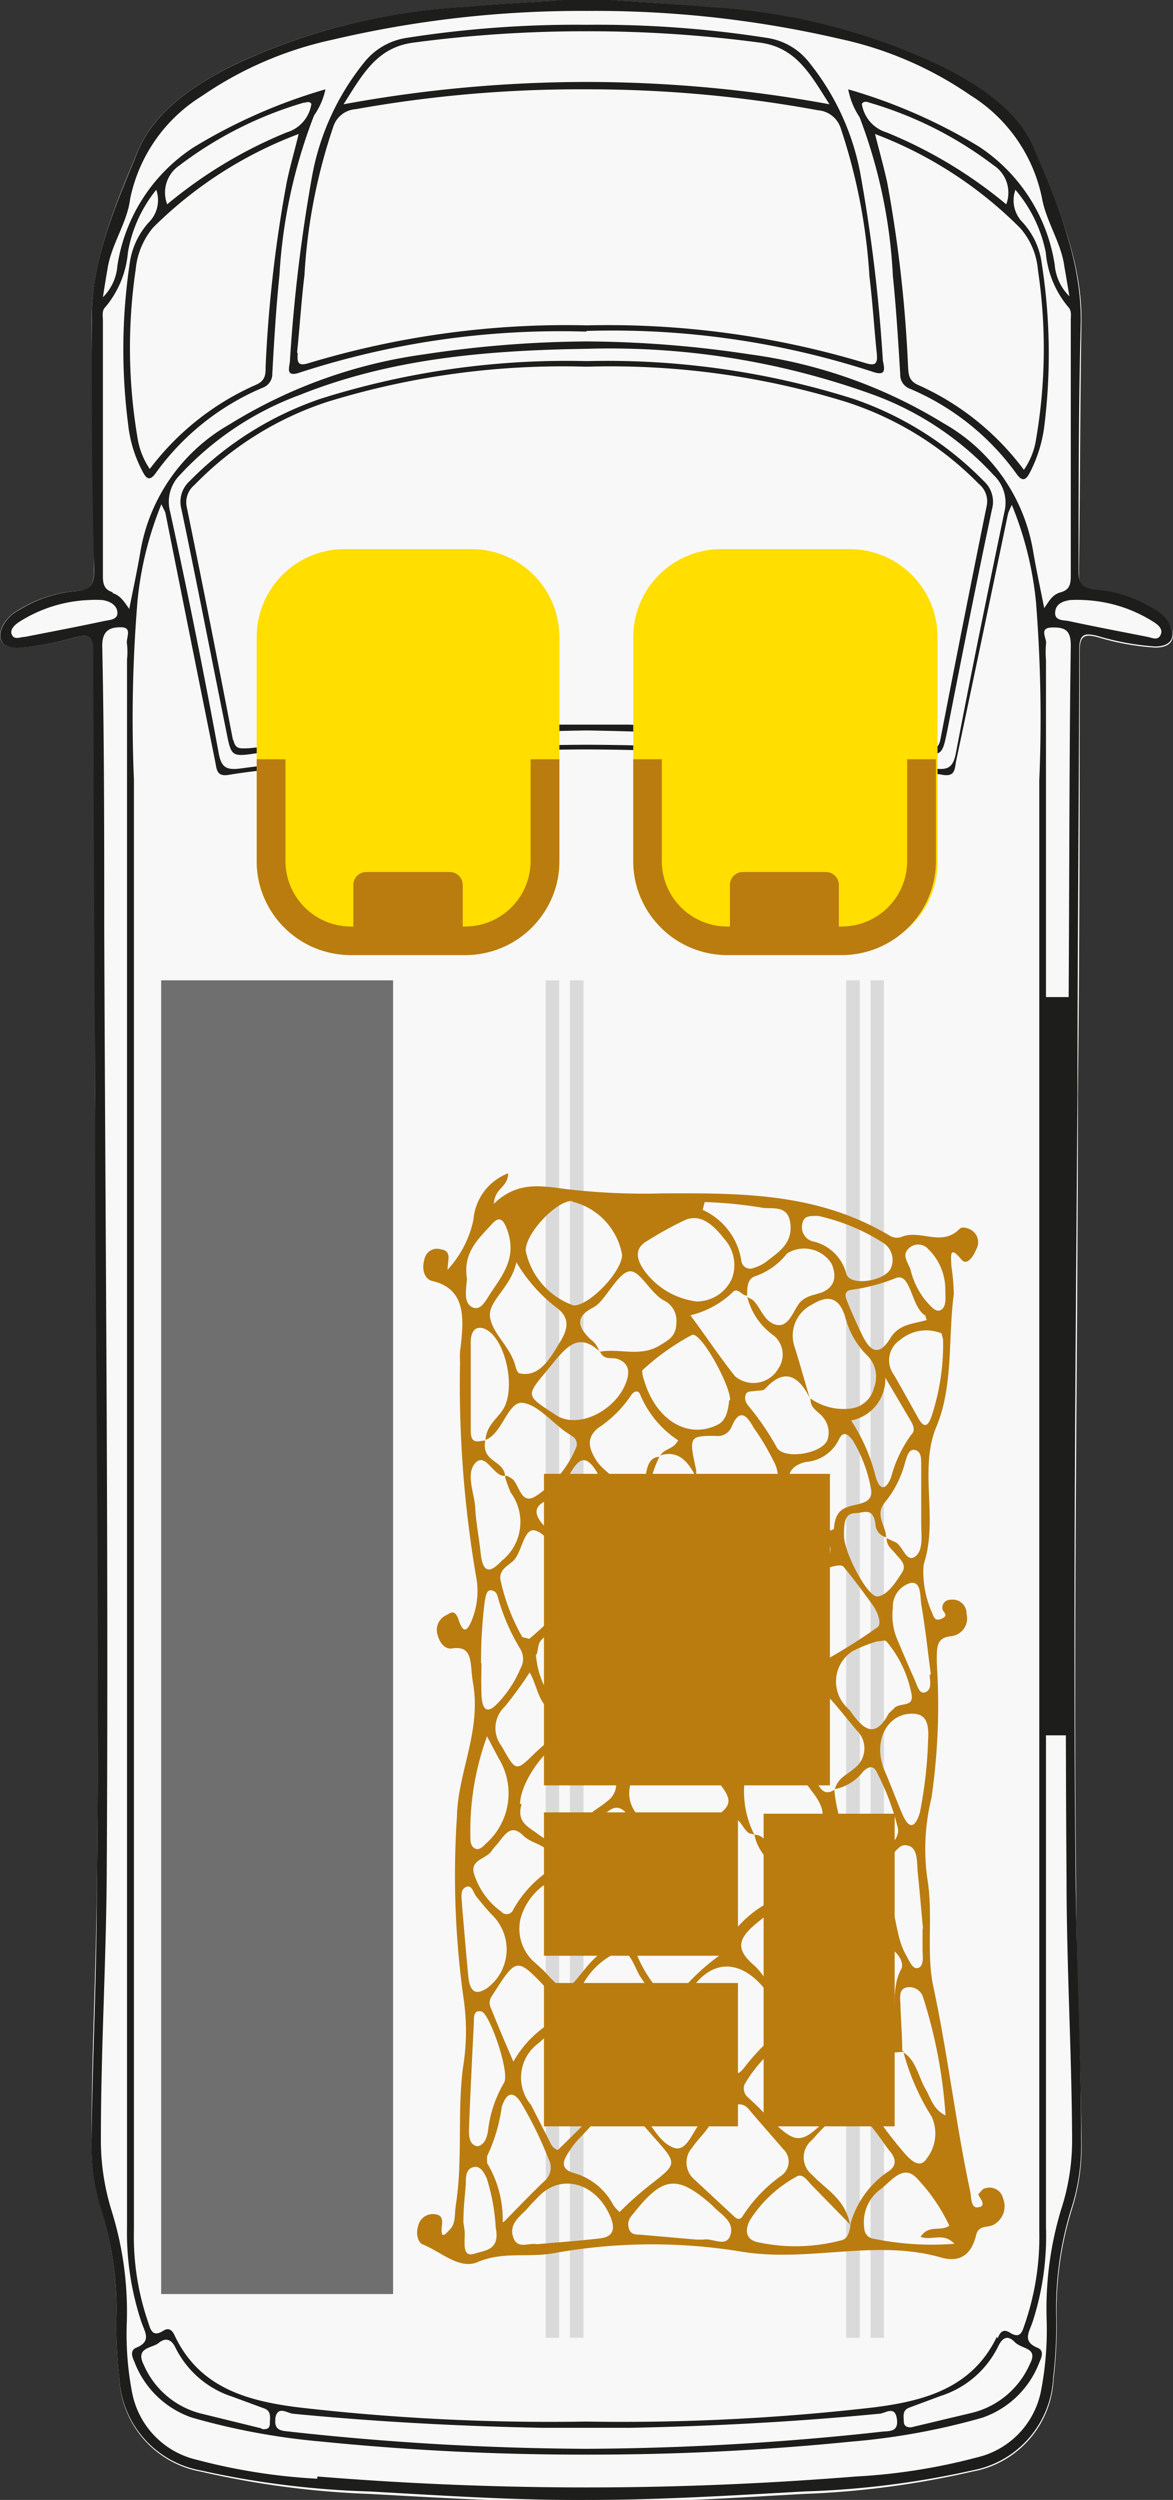
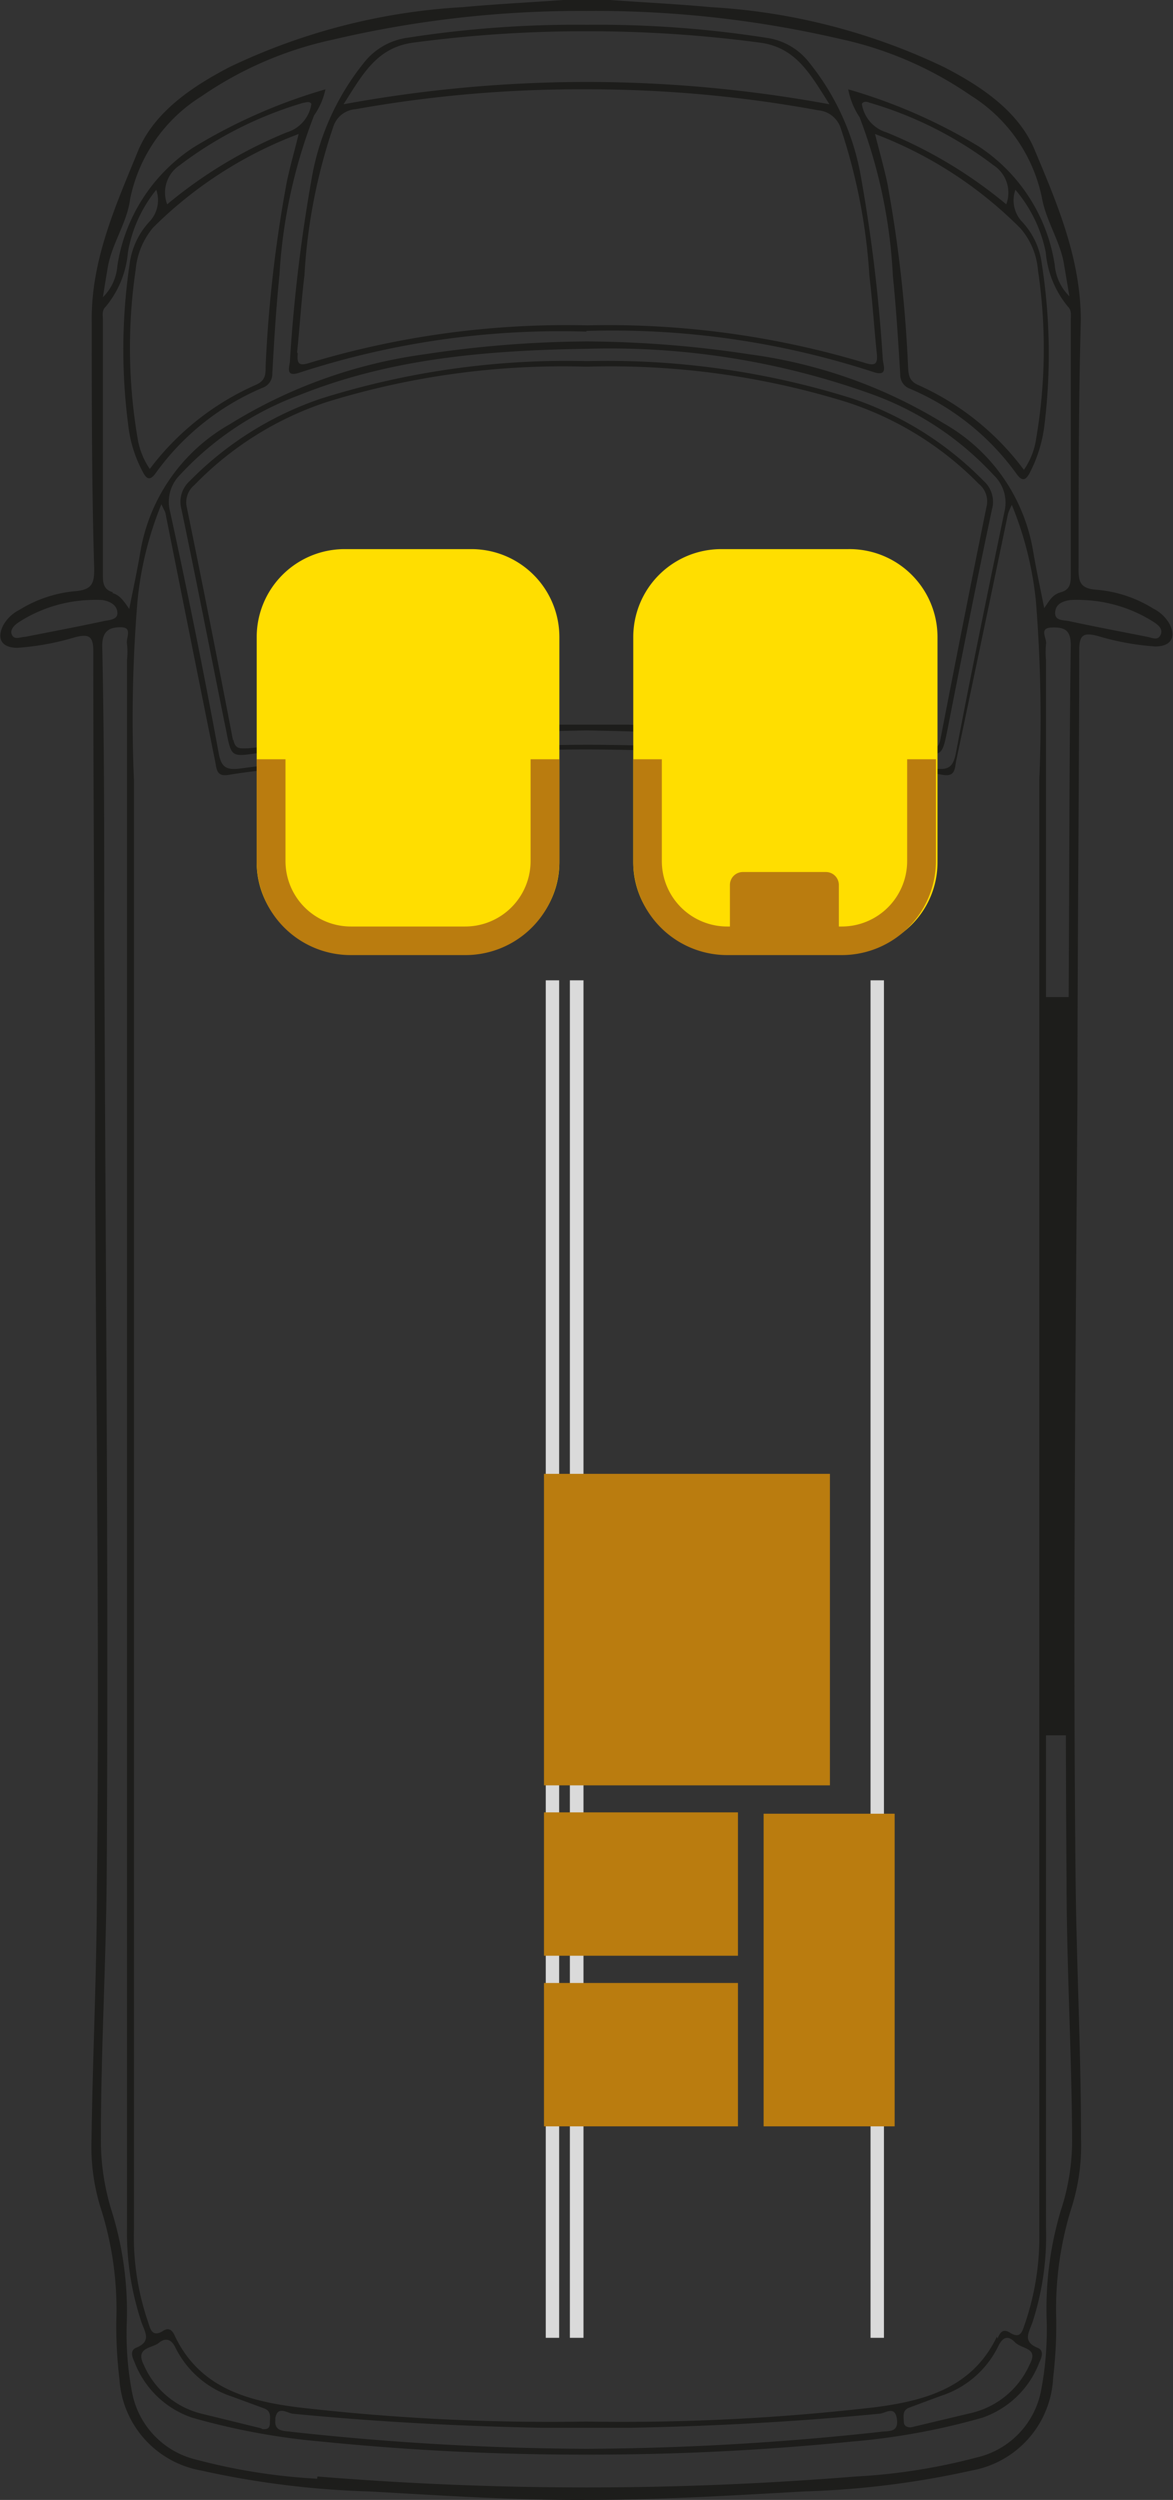
<svg xmlns="http://www.w3.org/2000/svg" viewBox="0 0 52.55 111.95">
  <rect x="0" y="0" width="52.55" height="111.95" fill="#333333" stroke="none" />
  <defs>
    <style>.cls-1{fill:#f8f8f8;}.cls-2{fill:#dadada;}.cls-3{fill:#1d1d1b;}.cls-4{fill:#706f6f;}.cls-5{fill:#ffde00;}.cls-6{fill:#ba7c0f;}</style>
  </defs>
  <g id="Ebene_2" data-name="Ebene 2">
    <g id="tlo">
-       <path class="cls-1" d="M51.77,29a11.18,11.18,0,0,1-2.57-.46c-.62-.17-.83-.07-.83.62,0,6.61,0,13.22-.08,19.83,0,11.85-.21,23.7-.08,35.55,0,3.75.2,7.51.24,11.27a9.27,9.27,0,0,1-.39,3,15.39,15.39,0,0,0-.72,5.13,20.59,20.59,0,0,1-.14,2.6,4.42,4.42,0,0,1-3.64,4.14,39.89,39.89,0,0,1-7.54,1c-3.24.18-6.49.4-9.74.37h0c-3.25,0-6.5-.19-9.74-.37a40.09,40.09,0,0,1-7.55-1,4.44,4.44,0,0,1-3.64-4.14,20.59,20.59,0,0,1-.14-2.6,15.13,15.13,0,0,0-.71-5.13,9.28,9.28,0,0,1-.4-3c0-3.76.2-7.52.24-11.27.14-11.85,0-23.7-.08-35.55,0-6.61-.07-13.22-.07-19.83,0-.69-.22-.79-.84-.62A11.18,11.18,0,0,1,.77,29c-.69,0-.94-.38-.64-1a1.76,1.76,0,0,1,.73-.7,5.69,5.69,0,0,1,2.54-.83c.75-.05.81-.38.81-1,0-3.68-.06-7.37-.11-11.06,0-2.76,1.06-5.23,2.09-7.68C6.93,5,8.59,3.89,10.28,3A27.79,27.79,0,0,1,20.72.33c1.5-.14,3-.22,4.5-.32h2.11c1.5.1,3,.18,4.5.32A27.84,27.84,0,0,1,42.27,3C44,3.89,45.61,5,46.35,6.73c1,2.45,2.13,4.92,2.1,7.68-.06,3.69-.06,7.38-.11,11.06,0,.61,0,.94.81,1a5.65,5.65,0,0,1,2.53.83,1.78,1.78,0,0,1,.74.7C52.72,28.61,52.46,29,51.77,29Z" />
-     </g>
+       </g>
    <g id="Layer_1" data-name="Layer 1">
      <polygon class="cls-2" points="39 104.69 39 43.9 39.6 43.9 39.6 104.69 39 104.69 39 104.69" />
-       <polygon class="cls-2" points="37.91 104.69 37.91 43.9 38.52 43.9 38.52 104.69 37.91 104.69 37.91 104.69" />
      <polygon class="cls-2" points="25.53 104.69 25.53 43.9 26.14 43.9 26.14 104.69 25.53 104.69 25.53 104.69" />
      <polygon class="cls-2" points="24.45 104.69 24.45 43.9 25.05 43.9 25.05 104.69 24.45 104.69 24.45 104.69" />
      <path class="cls-3" d="M36,111.57a39.87,39.87,0,0,0,7.54-.94,4.43,4.43,0,0,0,3.64-4.15,20.49,20.49,0,0,0,.14-2.6,15.14,15.14,0,0,1,.72-5.13,9.24,9.24,0,0,0,.39-3c0-3.76-.19-7.52-.24-11.27-.13-11.85,0-23.7.08-35.55,0-6.61.07-13.22.08-19.83,0-.69.21-.78.83-.62a11.76,11.76,0,0,0,2.57.47c.69,0,.95-.39.65-1a1.72,1.72,0,0,0-.74-.7,5.67,5.67,0,0,0-2.53-.84c-.76-.05-.82-.38-.81-1,0-3.69,0-7.38.1-11.06,0-2.77-1.06-5.24-2.09-7.69C45.62,5,44,3.88,42.28,3A27.84,27.84,0,0,0,31.84.32c-1.5-.14-3-.21-4.5-.32H25.23c-1.5.11-3,.18-4.5.32A27.79,27.79,0,0,0,10.29,3C8.6,3.88,6.94,5,6.2,6.72c-1,2.45-2.13,4.92-2.09,7.69,0,3.68,0,7.37.11,11.06,0,.6-.06.93-.81,1a5.71,5.71,0,0,0-2.54.84,1.7,1.7,0,0,0-.73.7c-.3.61-.05,1,.64,1a11.76,11.76,0,0,0,2.57-.47c.62-.16.83-.07.83.62,0,6.61.05,13.22.08,19.83,0,11.85.22,23.7.08,35.55,0,3.75-.19,7.51-.24,11.27a9.24,9.24,0,0,0,.39,3,14.89,14.89,0,0,1,.72,5.13,20.49,20.49,0,0,0,.14,2.6A4.44,4.44,0,0,0,9,110.63a40,40,0,0,0,7.55.94c3.24.18,6.49.4,9.74.38h0c3.25,0,6.49-.2,9.74-.38Zm15.71-83.7c.19.13.41.31.28.57s-.37.12-.58.08c-1.16-.23-2.33-.45-3.49-.7-.25-.06-.67,0-.65-.39s.34-.51.68-.56a5.16,5.16,0,0,1,.6,0,6.31,6.31,0,0,1,3.16,1Zm-7.05,76.77c-1.1,2.29-3.22,2.87-5.47,3.16a98.07,98.07,0,0,1-12.93.64h0a98,98,0,0,1-12.93-.64c-2.26-.29-4.37-.87-5.48-3.16-.1-.23-.24-.45-.53-.27-.52.34-.59-.11-.69-.4A11.75,11.75,0,0,1,6,99.86Q6,67.38,6,34.91a64.22,64.22,0,0,1,.16-8,15.41,15.41,0,0,1,1.07-4.33c.12.26.16.32.18.39q1.11,5.57,2.23,11.13c.07.35.06.69.6.6,1.67-.28,3.36-.35,5-.53a106.39,106.39,0,0,1,11-.61h0a106.35,106.35,0,0,1,11,.61c1.68.18,3.38.25,5,.53.54.09.53-.25.59-.6Q44,28.57,45.16,23a3.29,3.29,0,0,1,.17-.39,15.44,15.44,0,0,1,1.08,4.33,66.22,66.22,0,0,1,.15,8q0,32.48,0,65a12,12,0,0,1-.64,4.11c-.11.29-.17.74-.69.4-.3-.18-.43,0-.54.27Zm-32.33,3.68c.09-.63.54-.25.8-.23,3.72.36,7.44.56,11.18.63h3.89c3.73-.07,7.46-.27,11.18-.63.26,0,.71-.4.8.23s-.38.53-.73.58a125.37,125.37,0,0,1-13.19.76h0a125.41,125.41,0,0,1-13.2-.76c-.35-.05-.8,0-.72-.58Zm-.64.42L9,108.08a3.81,3.81,0,0,1-2.55-2.16c-.42-.81.37-.76.66-1s.56-.19.75.21a4.33,4.33,0,0,0,2.56,2.2l1.41.52c.34.12.26.41.26.66s-.13.28-.33.27Zm28.8-.27c0-.25-.09-.54.26-.66l1.4-.52a4.33,4.33,0,0,0,2.56-2.2c.19-.4.42-.55.75-.21s1.08.23.67,1a3.83,3.83,0,0,1-2.55,2.16l-2.77.66c-.2,0-.32-.07-.32-.27ZM10.8,34.41c-.61.08-.88,0-1-.67q-1-5.43-2.18-10.83a1.7,1.7,0,0,1,.44-1.64,13.8,13.8,0,0,1,5.36-3.58c3.93-1.57,8.05-2,12.87-2.07h0a34.62,34.62,0,0,1,12.87,2.07,13.76,13.76,0,0,1,5.35,3.58A1.7,1.7,0,0,1,45,22.91c-.75,3.6-1.49,7.21-2.18,10.83-.13.67-.39.75-1,.67a121.75,121.75,0,0,0-15.48-1.06h0A121.75,121.75,0,0,0,10.8,34.41ZM5.05,26.52c-.38-.11-.44-.37-.44-.72,0-3.82,0-7.64,0-11.46,0-.2-.06-.43.12-.6a4.38,4.38,0,0,0,1-2.44A6.1,6.1,0,0,1,7,8.5a1.4,1.4,0,0,1-.28,1.4,3.42,3.42,0,0,0-.91,1.9A26.2,26.2,0,0,0,5.74,19a5.82,5.82,0,0,0,.64,2.1c.16.31.31.49.6.08a11.33,11.33,0,0,1,4.77-3.81.66.66,0,0,0,.45-.65c.08-1.47.17-2.94.32-4.41a23.41,23.41,0,0,1,1.55-7.14A3.2,3.2,0,0,0,14.58,4a24.34,24.34,0,0,0-5.91,2.6,7.72,7.72,0,0,0-3.41,5.29,2.22,2.22,0,0,1-.65,1.42c.09-.58.16-1,.22-1.35.19-1.07.87-2,1-3.05a7.08,7.08,0,0,1,3.2-4.6,16.44,16.44,0,0,1,5.86-2.53A48.55,48.55,0,0,1,26.28.49h0A48.52,48.52,0,0,1,37.62,1.74a16.37,16.37,0,0,1,5.86,2.53,7.08,7.08,0,0,1,3.2,4.6c.19,1.06.86,2,1,3.05.07.39.13.77.23,1.35a2.24,2.24,0,0,1-.66-1.42,7.74,7.74,0,0,0-3.4-5.29A24.24,24.24,0,0,0,38,4a3.36,3.36,0,0,0,.51,1.25A23.12,23.12,0,0,1,40,12.35c.15,1.47.24,2.94.33,4.41a.66.66,0,0,0,.44.65,11.33,11.33,0,0,1,4.77,3.81c.29.41.45.23.61-.08a6.24,6.24,0,0,0,.64-2.1,26.2,26.2,0,0,0-.12-7.24,3.36,3.36,0,0,0-.91-1.9,1.4,1.4,0,0,1-.27-1.4,6.2,6.2,0,0,1,1.36,2.8,4.38,4.38,0,0,0,1,2.44c.17.17.12.4.12.6,0,3.82,0,7.64,0,11.46,0,.35-.05.61-.44.72s-.5.36-.75.71c-.18-.91-.36-1.74-.5-2.57a8.11,8.11,0,0,0-4-5.7,22.17,22.17,0,0,0-8.68-3.09,49.88,49.88,0,0,0-7.3-.58h0a50.12,50.12,0,0,0-7.31.58A22.23,22.23,0,0,0,10.29,19a8.11,8.11,0,0,0-4,5.7c-.14.83-.32,1.66-.5,2.57-.24-.35-.42-.62-.75-.71ZM7.49,9.15A1.47,1.47,0,0,1,8.05,7.4,17.19,17.19,0,0,1,13.6,4.6c.11,0,.25-.09.35.05a1.57,1.57,0,0,1-1.11,1.28A20.39,20.39,0,0,0,7.49,9.15ZM13.38,6c-.2.82-.4,1.5-.54,2.19a59.65,59.65,0,0,0-.94,8.21c0,.36,0,.64-.43.83A12,12,0,0,0,6.71,21a3.38,3.38,0,0,1-.55-1.4,24.14,24.14,0,0,1-.08-7.54,3.4,3.4,0,0,1,.78-1.87A18.43,18.43,0,0,1,13.38,6Zm26.34-.07a1.58,1.58,0,0,1-1.11-1.28c.1-.14.24-.09.35-.05a17.09,17.09,0,0,1,5.55,2.8,1.47,1.47,0,0,1,.57,1.75,20.44,20.44,0,0,0-5.36-3.22Zm6,4.3a3.26,3.26,0,0,1,.78,1.87,23.84,23.84,0,0,1-.08,7.54,3.25,3.25,0,0,1-.55,1.4,12,12,0,0,0-4.76-3.81c-.4-.19-.41-.47-.43-.83a59.63,59.63,0,0,0-.93-8.21c-.15-.69-.34-1.37-.55-2.19a18.34,18.34,0,0,1,6.52,4.23ZM1.12,28.52c-.2,0-.46.15-.58-.08s.1-.44.29-.57a6.25,6.25,0,0,1,3.16-1,5,5,0,0,1,.59,0c.34.05.66.22.68.56s-.39.33-.64.39c-1.17.25-2.33.47-3.5.7ZM14.21,111a26.64,26.64,0,0,1-5.4-.85,3.83,3.83,0,0,1-2.89-3,13.82,13.82,0,0,1-.24-3.14A15.11,15.11,0,0,0,5,99a10.62,10.62,0,0,1-.48-3.27c0-3.89.23-7.78.26-11.66.09-14.15-.06-28.29-.11-42.43,0-4.24,0-8.48-.09-12.72,0-.69.35-.84.86-.83s.19.49.25.75a3.37,3.37,0,0,1,0,.71q0,35.09,0,70.17A12.72,12.72,0,0,0,6.34,104c.16.45.45.85-.23,1.13-.3.12-.19.42-.09.63a4.21,4.21,0,0,0,2.57,2.5,30.75,30.75,0,0,0,5.85,1.08,116.89,116.89,0,0,0,11.84.58h0a117.17,117.17,0,0,0,11.84-.58A30.64,30.64,0,0,0,44,108.27a4.19,4.19,0,0,0,2.57-2.5c.1-.21.21-.51-.08-.63-.69-.28-.4-.68-.24-1.13a12.47,12.47,0,0,0,.61-4.28q0-35.08,0-70.17a4.21,4.21,0,0,1,0-.71c.06-.26-.35-.73.26-.75s.86.14.85.83c-.06,4.24-.06,8.48-.08,12.72-.06,14.14-.21,28.28-.11,42.43,0,3.88.23,7.77.25,11.66A10,10,0,0,1,47.52,99a15.38,15.38,0,0,0-.63,4.91,14.42,14.42,0,0,1-.25,3.14,3.81,3.81,0,0,1-2.89,3,26.64,26.64,0,0,1-5.4.85c-4,.32-8,.49-12.06.49h0q-6,0-12.07-.49Z" />
      <path class="cls-3" d="M26.28,14.82h0a37.71,37.71,0,0,1,12.82,1.83c.71.25.47-.29.45-.54a72.26,72.26,0,0,0-1-8.3,11.21,11.21,0,0,0-2.29-5A2.93,2.93,0,0,0,34.38,1.7a49,49,0,0,0-8.09-.59h0a49.07,49.07,0,0,0-8.1.59,3,3,0,0,0-1.91,1.14,11.32,11.32,0,0,0-2.29,5,72.24,72.24,0,0,0-1,8.3c0,.25-.26.79.45.54a37.68,37.68,0,0,1,12.82-1.83ZM18.51,1.91a57.94,57.94,0,0,1,7.77-.51h0a57.94,57.94,0,0,1,7.77.51c1.63.22,2.26,1.43,3.11,2.76a60.17,60.17,0,0,0-10.88-1h0a60.28,60.28,0,0,0-10.89,1c.85-1.33,1.48-2.54,3.12-2.76Zm-5.2,13.87c.12-1.16.19-2.31.33-3.46a25,25,0,0,1,1.29-6.64,1.13,1.13,0,0,1,1-.79A57,57,0,0,1,26.28,4h0a56.93,56.93,0,0,1,10.38.94,1.16,1.16,0,0,1,1,.79,25.86,25.86,0,0,1,1.29,6.64c.14,1.15.21,2.3.33,3.46.05.49-.08.57-.57.41a39.91,39.91,0,0,0-12.4-1.67h0a39.93,39.93,0,0,0-12.41,1.67c-.48.16-.61.08-.56-.41Z" />
      <path class="cls-3" d="M26.28,32.71h0a141.06,141.06,0,0,1,14.65,1c1.28.14,1.27.17,1.51-1,.65-3.31,1.3-6.61,2-9.9a1.25,1.25,0,0,0-.37-1.27,14.92,14.92,0,0,0-5.84-3.68,36.57,36.57,0,0,0-11.89-1.69h-.1a36.61,36.61,0,0,0-11.89,1.69A15,15,0,0,0,8.5,21.54a1.25,1.25,0,0,0-.37,1.27c.69,3.29,1.33,6.59,2,9.9.24,1.22.22,1.19,1.51,1a140.66,140.66,0,0,1,14.65-1Zm-15.84.45q-1-5.22-2.07-10.44a1,1,0,0,1,.34-1A14.63,14.63,0,0,1,14.65,18a35.77,35.77,0,0,1,11.58-1.58h.1A35.74,35.74,0,0,1,37.91,18a14.57,14.57,0,0,1,5.94,3.67,1,1,0,0,1,.35,1q-1.06,5.22-2.07,10.44c-.09.47-.32.43-.68.4-4.42-.44-8.84-.9-13.29-1.06-.62,0-1.25,0-1.87,0h0c-.63,0-1.25,0-1.88,0-4.45.16-8.87.62-13.29,1.06-.35,0-.58.07-.67-.4Z" />
      <polygon class="cls-3" points="46.84 77.71 46.84 44.65 48 44.65 48 77.71 46.84 77.71 46.84 77.71" />
-       <polygon class="cls-4" points="7.22 102.73 7.22 43.9 17.61 43.9 17.61 102.73 7.22 102.73 7.22 102.73" />
      <path class="cls-5" d="M28.37,38.63V28.52a3.94,3.94,0,0,1,3.95-3.93H38a3.94,3.94,0,0,1,4,3.93V38.63a3.94,3.94,0,0,1-4,3.93H32.32a3.94,3.94,0,0,1-3.95-3.93Z" />
      <path class="cls-6" d="M32.7,41.51V39.62a.58.58,0,0,1,.57-.57H37a.58.58,0,0,1,.58.57v1.89a.58.58,0,0,1-.58.57H33.27a.58.58,0,0,1-.57-.57Z" />
      <path class="cls-6" d="M41.93,38.59V34H40.64v4.57a2.93,2.93,0,0,1-2.93,2.92H32.59a2.93,2.93,0,0,1-2.94-2.92V34H28.37v4.57a4.21,4.21,0,0,0,4.22,4.2h5.12a4.22,4.22,0,0,0,4.22-4.2Z" />
      <path class="cls-5" d="M11.5,38.63V28.52a3.94,3.94,0,0,1,3.95-3.93h5.66a3.94,3.94,0,0,1,3.95,3.93V38.63a3.94,3.94,0,0,1-3.95,3.93H15.45a3.94,3.94,0,0,1-3.95-3.93Z" />
-       <path class="cls-6" d="M15.83,41.51V39.62a.58.58,0,0,1,.58-.57h3.74a.58.58,0,0,1,.58.57v1.89a.58.58,0,0,1-.58.57H16.41a.58.58,0,0,1-.58-.57Z" />
      <path class="cls-6" d="M25.06,38.59V34H23.77v4.57a2.93,2.93,0,0,1-2.93,2.92H15.72a2.93,2.93,0,0,1-2.93-2.92V34H11.5v4.57a4.21,4.21,0,0,0,4.22,4.2h5.12a4.21,4.21,0,0,0,4.22-4.2Z" />
      <polygon class="cls-6" points="24.37 66 24.37 79.95 37.18 79.95 37.18 66 24.37 66 24.37 66" />
      <polygon class="cls-6" points="24.37 81.16 24.37 87.58 33.06 87.58 33.06 81.16 24.37 81.16 24.37 81.16" />
      <polygon class="cls-6" points="24.37 88.8 24.37 95.22 33.06 95.22 33.06 88.8 24.37 88.8 24.37 88.8" />
      <polygon class="cls-6" points="34.21 81.22 34.21 95.22 40.08 95.22 40.08 81.22 34.21 81.22 34.21 81.22" />
-       <path class="cls-6" d="M22.12,53.92c.07-.78.61-.69.65-1.38a2.43,2.43,0,0,0-1.56,2.08,4.73,4.73,0,0,1-1.16,2.24c0-.38.21-.85-.29-.91a.57.57,0,0,0-.74.42c-.15.48,0,.93.37,1,1.52.37,1.4,1.73,1.22,3.15a3.53,3.53,0,0,0,0,.46,51,51,0,0,0,.71,9.57,3.46,3.46,0,0,1-.22,2.09c-.21.47-.37.44-.55-.09s-.37-.31-.58-.21a.73.73,0,0,0-.35.92c.1.36.35.6.62.56,1-.16.8.71.95,1.54.38,2.17-.68,4-.72,6a39.67,39.67,0,0,0,.32,8.29,10.09,10.09,0,0,1-.05,2.95c-.26,2,0,4.12-.32,6.15-.06.37,0,.8-.24,1.06s-.46.53-.38-.18c.05-.4-.14-.46-.36-.48a.67.67,0,0,0-.71.55c-.11.34,0,.71.19.8.82.32,1.66,1.15,2.47.8,1.15-.49,2.29-.19,3.42-.4a24.69,24.69,0,0,1,8.4-.07c3,.5,6-.58,8.94.26.65.19,1.32.08,1.58-1,.12-.5.57-.29.84-.5a.93.93,0,0,0,.37-1.13.62.62,0,0,0-.82-.46c-.1,0-.19.17-.28.24s.5.57-.07.61c-.28,0-.25-.46-.31-.74-.64-3-1-6.13-1.65-9.16-.32-1.5,0-3.21-.26-4.78a9.59,9.59,0,0,1,.18-3.66,28.84,28.84,0,0,0,.24-6c0-.7-.06-1.17.64-1.24a.8.8,0,0,0,.69-1,.62.62,0,0,0-.73-.63.35.35,0,0,0-.35.4c0,.14.3.28,0,.43s-.37,0-.46-.24a4.55,4.55,0,0,1-.39-2.08,2,2,0,0,1,.08-.33c.54-1.93-.27-4.09.5-5.93s.52-4,.78-5.94a9.06,9.06,0,0,0-.11-1.25c0-.37-.13-1,.44-.31.25.32.54-.11.68-.45a.64.64,0,0,0-.23-.86c-.15-.09-.41-.16-.51-.06-.82.85-1.78,0-2.64.38a.62.62,0,0,1-.51-.07c-3.23-1.93-6.68-1.9-10.12-1.89a30,30,0,0,1-4.44-.2c-1.06-.14-2.15-.35-3.2.7ZM39.7,68.86c0-.53-.53-1-.06-1.58a4.64,4.64,0,0,0,.91-1.8c.08-.26.17-.64.47-.54s.24.49.25.78c0,.83,0,1.67,0,2.51,0,.52.11,1.21-.28,1.48s-.54-.47-.86-.64l-.41-.19c0,.37.25.5.41.71s.52.46.28.83-.62,1-1.08,1.07-1.53-2-1.52-2.73c0-.47,0-1,.51-1,.36,0,.79-.3.9.49a.62.62,0,0,0,.48.59Zm-6.23-10.8c0-.42,0-.82.42-.93a3.09,3.09,0,0,0,1.37-1,1.45,1.45,0,0,1,2,.47c.23.56.14,1-.38,1.25-.33.14-.69.14-1,.43s-.5,1.17-1.08,1.05-.7-.77-1.08-1.12l-.24-.13a3,3,0,0,0,1.2,1.74,1.11,1.11,0,0,1,.18,1.48,1.28,1.28,0,0,1-1.93.33c-.67-.84-1.28-1.76-2-2.73a4.14,4.14,0,0,0,1.86-1c.25-.3.43.12.65.11Zm3.91,22.09c-.29.18-.51.16-.73-.23a17.52,17.52,0,0,0-1.1-1.65,1.39,1.39,0,0,1-.28-1.61c.22-.42,1.62-.91,1.87-.64.43.46.84,1,1.24,1.47a1.11,1.11,0,0,1-.11,1.7c-.3.28-.72.4-.87.93a2.11,2.11,0,0,0,1.26-.78c.25-.25.49-.32.66.1a11,11,0,0,1,.91,2.45c.08.57-.65.9-.88,1.48s-.41.38-.69.07a6.2,6.2,0,0,1-1.28-3.29Zm2.47,10.69c0,.44-.13.8-.53.66-.83-.27-1.25.24-1.42,1.33-.65-.65-1.21-1.21-1.76-1.78a1.35,1.35,0,0,1-.45-1.18c.08-.55.48-.56.78-.78,1.13-.81,2-.52,2.69.86l.23.16a2.8,2.8,0,0,0-.84-1.56c-.42-.52-.33-.82.17-1.06.22-.1.44-.23.66-.32.45-.19,1.2.55,1,1-.49.87-.15,1.89-.51,2.72Zm.57,1c0-.68-.06-1.36-.08-2,0-.33-.11-.75.27-.84a.64.64,0,0,1,.75.46,22.2,22.2,0,0,1,1,5.27c-.55-.26-.66-.77-.88-1.15-.33-.56-.45-1.34-1-1.66a10.61,10.61,0,0,0,1.26,2.87,1.82,1.82,0,0,1-.23,1.88c-.32.5-.77,0-1-.26a20.07,20.07,0,0,1-1.83-2.5,2,2,0,0,1-.15-1.63c.2-.52.62-.31,1-.33l1-.07ZM22.62,66.12a6.18,6.18,0,0,0,.26.72,2.22,2.22,0,0,1-.41,3.06c-.46.49-.84.65-.94-.38-.07-.68-.21-1.36-.24-2s-.44-1.51,0-2,.78.5,1.25.57h.09c-.08-.73-1.07-.6-.89-1.58-.26,0-.65.22-.65-.42,0-1.33,0-2.67,0-4,0-.42.18-.73.58-.6.95.33,1.49,2.69.85,3.65-.28.42-.72.7-.77,1.34.75-.27,1-1.72,1.65-1.66s1.3.84,1.94,1.3l.32.21a.41.41,0,0,1,.16.47A4.8,4.8,0,0,1,24,67c-.62.4-.72-.4-1-.73a1.44,1.44,0,0,0-.31-.19Zm4.24-5.54a1,1,0,0,0-.4-.6c-.56-.54-.72-1,.1-1.42a1.26,1.26,0,0,0,.3-.23c.47-.5.95-1.43,1.4-1.4s.9,1,1.49,1.31a1,1,0,0,1,.55,1c0,.59-.35.77-.73,1-.88.55-1.8.13-2.69.29.19.41.53.23.8.33s.58.33.42.89c-.39,1.37-2.18,2.29-3.19,1.62-1.44-.94-1.36-.83-.24-2.2.71-.87,1.25-1.53,2.19-.65ZM38.1,99.65c-.05.3-.11.6-.4.67a8,8,0,0,1-3.79.08c-.48-.12-.57-.51-.3-1a5.7,5.7,0,0,1,2.06-1.92c.27-.19.49.16.69.37l1.72,1.76c-.23-1.16-1.08-1.56-1.7-2.22a1,1,0,0,1,0-1.56c1.53-1.73,1.94-1.7,3.27.22l.18.24c.38.43.32.75-.11,1a4.21,4.21,0,0,0-1.63,2.33ZM36.68,74.37c0,.27.15.7.07.76a7.21,7.21,0,0,1-2.32,1.74c-.57.14-1.17-.86-1.36-1.74a1.51,1.51,0,0,1,.69-1.84,1.91,1.91,0,0,0,.68-.53c.35-.4.59-.3.91.09s.75,1.18,1.31,1.49c-.13-.87-.76-1.22-1.14-1.84a1.42,1.42,0,0,1-.38-1c0-.48,2.37-1.67,2.65-1.34.45.55.88,1.12,1.3,1.71.21.28.44.83.22,1a25.25,25.25,0,0,1-2.46,1.54l-.17-.06Zm-7.11-9.19c.75-.25,1.24.19,1.62,1,0-.11,0-.23,0-.34-.33-1.51-.32-1.54.86-1.54a.67.67,0,0,0,.71-.37c.36-.89.69-.57,1,0a10.5,10.5,0,0,1,.87,1.45,1.58,1.58,0,0,1-1,2.35c-1,.13-1.56-.82-2.36-1.15a1.39,1.39,0,0,0,.72.94c.59.44.55.91.08,1.43s-.95,1-1.39,1.59-.46.07-.62-.2c-.91-1.57-1.45-3.21-.52-5.1-.45,0-.57.47-.62.92-.09.84-.41,1-1,.7.57,1.26.56,1.37-.43,2.21-1.79,1.54-1.38,1.66-2.88-.42-.1-.14-.2-.28-.31-.41-.34-.4-.39-.74.09-1a3.51,3.51,0,0,0,1.14-1.24c.39-.66.69-.91,1.19-.11a2,2,0,0,0,1.17,1c-.18-.77-.83-.94-1.18-1.5s-.44-1,.08-1.44a5.19,5.19,0,0,0,1.47-1.45c.13-.21.35-.29.44,0a4.58,4.58,0,0,0,1.68,2c-.24.46-.69.34-.84.78Zm1.74,7.57c-.75-1.73-.75-1.73.56-3.08.18-.19.36-.4.53-.6s.34-.23.51.05c.45.71.92,1.39,1.37,2.1a.93.93,0,0,1-.19,1.35c-.76.58-1.5,1.61-2.42.31-.07-.09-.22-.07-.34-.1.1.46.44.59.68.86.75.83.71,1.4-.17,2a4.22,4.22,0,0,0-1.36,1c-.19.28-.39.31-.62.09-.42-.42-.85-.82-1.25-1.27A1.31,1.31,0,0,1,28.48,74c.46-.87,1.32-1.1,1.94-1.75.32-.34.48.61.89.48Zm5-10.09c0,.44.38.55.57.82a1.05,1.05,0,0,1,.19,1c-.25.64-2,.9-2.28.32a11.76,11.76,0,0,0-1.16-1.72c-.13-.16-.29-.32-.24-.57s.28-.19.45-.22.34,0,.43-.09c.8-.89,1.45-.7,2,.39-.22-.75-.43-1.49-.66-2.24a1.55,1.55,0,0,1,.75-1.92c.54-.33,1.18-.54,1.51.56a3.71,3.71,0,0,0,.93,1.66,1.34,1.34,0,0,1,.36,1.48,1.23,1.23,0,0,1-1,.94,2.59,2.59,0,0,1-1.86-.45ZM33.8,82.17a4.25,4.25,0,0,1-.42-2.58,1.76,1.76,0,0,1,1.08-1.39c.49-.17.76.24,1,.67s.61.94.94,1.38c.63.8.65,1.45-.2,2a1.88,1.88,0,0,0-.62.8c-.31.77-.57.52-.91,0s-.41-.87-.87-.89c.14.76.67,1.14,1,1.68s.35,1-.16,1.25a5,5,0,0,0-1.6,1.21c-.19.26-.35.2-.49-.09a8.15,8.15,0,0,0-1.71-2.15.81.81,0,0,1-.08-1.23,5.28,5.28,0,0,1,1.93-1.37c.49-.24.61.68,1,.66ZM32.06,94.61c.5,0,1-.74,1.5-.14s1,1.15,1.51,1.75A.77.77,0,0,1,35,97.43a6.61,6.61,0,0,0-1.71,1.78c-.15.26-.29.15-.45,0l-1.72-1.6a1,1,0,0,1-.1-1.45c.34-.51.84-.85,1-1.53a1.85,1.85,0,0,0-.33.12c-.6.35-.82,1.67-1.5,1.43s-1-1.08-1.54-1.65a2.47,2.47,0,0,0-.28-.28A.82.82,0,0,1,28.3,93a8.32,8.32,0,0,1,2.16-2.29,2.54,2.54,0,0,1,.15-1c.92-1.91,2.36-2.19,3.63-.67.21.26.41.55.62.82a.81.81,0,0,1-.14,1.27,10,10,0,0,0-1.37,1.45c-.3.39-.47.34-.81.08-.74-.57-1.22-1.55-2.05-1.94a4.2,4.2,0,0,0,1.33,1.74c.93,1,.93,1,.24,2.13Zm-2.7-12.42c-.09-.42-.42-.51-.63-.76a1.45,1.45,0,0,1,0-2.26c1.14-1.28,1.91-1.26,3,.07,1.24,1.51,1.24,1.51-.21,2.5a.89.89,0,0,0-.3.24c-.56.77-1.15,1-1.82.23.09.2.17.4.27.58.25.48.61,1,.21,1.53a4.86,4.86,0,0,1-2,1.7l-.21-.19L25.8,84a.73.73,0,0,1-.28-.67,3.74,3.74,0,0,1,1.7-2.2c.53-.43.8,0,1.13.43a1.38,1.38,0,0,0,1,.65ZM25,96.28c-.27-.08-.33-.3-.43-.49-.26-.51-.51-1-.78-1.53a1.9,1.9,0,0,1,.36-2.78c1.4-1.29,1.5-1.27,2.53.52.19.34.38.68.58,1a.89.89,0,0,1-.19,1.25c-.6.56-1.18,1.15-1.77,1.73l-.3.29Zm.64-42.47a3,3,0,0,1,2.23,2.38c0,.75-1.46,2.28-2.17,2.27A3.31,3.31,0,0,1,23.55,56c0-.79,1.39-2.24,2.08-2.22ZM25,84.08c.78.07,1.27.86,1.82,1.45,1,1.09,1,1.11,0,2a4.79,4.79,0,0,0-.62.65c-.88,1.1-.88,1.11-1.83.08L24,87.92a2,2,0,0,1-.68-2A2.75,2.75,0,0,1,25,84.08ZM23.3,80.79c0-1,1.24-2.69,2-2.82l.26,0a13.75,13.75,0,0,1,1.63,1.15.93.93,0,0,1,0,1.55c-.37.32-.89.53-1.09,1-.6,1.32-1.27,1-2.07.41-.43-.31-.89-.52-.66-1.3ZM32.49,87a.69.69,0,0,1-.26.57,9.42,9.42,0,0,0-1.91,1.83c-.14.17-.31.27-.47.07a5.5,5.5,0,0,1-1.56-2.69c-.1-.89.82-1,1.29-1.53.2-.22.42-.41.63-.63s.21-.25.38-.23A5.9,5.9,0,0,1,32.49,87Zm3,4.14.21.09c.67.69,1.36,1.36,2,2.12.36.44.06.83-.24,1.13-1.69,1.69-1.69,1.69-3.37,0-.18-.19-.38-.37-.57-.55a.52.52,0,0,1-.17-.58,6.24,6.24,0,0,1,2.16-2.2ZM27.85,93c-.14-.1-.24-.13-.28-.2C27,91.9,26.44,91,25.9,90a1,1,0,0,1,0-.66,3.29,3.29,0,0,1,1.71-1.89c.61-.28.79.64,1.09,1.09,1.2,1.78,1.19,1.8-.14,3.46-.25.32-.47.67-.71,1Zm-.08,6.07a2,2,0,0,1-.29-.32,2.88,2.88,0,0,0-1.84-1.46c-.61-.22-.36-.62-.11-1a3.92,3.92,0,0,1,.51-.62c1.66-1.78,1.67-1.78,3.29.08,1,1.12,1,1.15-.09,2-.28.22-.55.44-.82.68s-.42.39-.65.61Zm-3.72-25c.05-.18.06-.47.17-.59.66-.71,1.28-1.65,2-1.94.39-.14.78,1.2,1.21,1.82a3.39,3.39,0,0,1,.2.38,1,1,0,0,1-.28,1.41c-.44.3-1,.46-1.3,1-.45.74-.85.44-1.27,0a3.86,3.86,0,0,1-.77-2.06ZM39.34,85.91a.78.78,0,0,1,0,.72,1.15,1.15,0,0,1-2,0c-.44-.62-.88-1.24-1.35-1.82a1.2,1.2,0,0,1-.12-1.43,2.41,2.41,0,0,1,1.28-1.34c.42-.11.44.72.74,1s.32.46.51.64a3.36,3.36,0,0,1,.93,2.17ZM31.2,58.28a3.41,3.41,0,0,1-2.34-1.39c-.37-.53-.44-1,.15-1.33a15.93,15.93,0,0,1,1.71-.94c.7-.27,1.26.26,1.72.85a1.75,1.75,0,0,1,.36,1.76,1.72,1.72,0,0,1-1.6,1.05Zm6.38,29.66a2.31,2.31,0,0,1-.37.4,16.8,16.8,0,0,1-1.87,1c-.6.33-1-.87-1.57-1.34-.79-.69-.74-1.15.08-1.84,1.61-1.33,1.89-1.28,3.12.6a3,3,0,0,1,.61,1.19ZM28.67,68.4c.1.06.21.08.25.15.41,1,.83,1.91,1.21,2.89a.7.7,0,0,1-.26.78,5.54,5.54,0,0,1-1.82,1.3c-.26.06-.68-1-1-1.58-.14-.24-.27-.49-.4-.75s-.23-.41-.1-.62c.58-1,1.53-1.28,2.15-2.17Zm4-5.7c-.05.42-.12.89-.5,1.09-1.35.69-2.8-.2-3.32-2a1.3,1.3,0,0,1-.08-.42A10.62,10.62,0,0,1,31,59.78c.39-.17,1.72,2.25,1.71,2.92ZM25.86,71a1.43,1.43,0,0,1-.15.39,16.15,16.15,0,0,1-2,2l-.31-.08a8.86,8.86,0,0,1-.95-2.44c-.18-.57.33-.75.57-1,.39-.42.45-1.52,1-1.32s.77.9,1.11,1.42c.22.35.61.48.72,1ZM30,77.62a10.94,10.94,0,0,1-2.17,1.72l-.13-.16a2.87,2.87,0,0,0-1.28-1c-.75-.45-.8-.87-.21-1.6a4.38,4.38,0,0,1,1.72-1.15,13.76,13.76,0,0,1,2,2l0,.22ZM23.12,56.5A7.11,7.11,0,0,0,25,58.61c.67.54.3,1.16,0,1.63-.42.71-.9,1.44-1.72,1.26-.07,0-.14-.15-.17-.25-.21-.92-1-1.46-1.15-2.22s.93-1.33,1.18-2.53Zm.92,44c-.33-.09-.88.27-1.06-.35s.38-.93.69-1.3c.15-.18.32-.34.48-.51,1-1,2.46-.6,3.13.78.36.74.16,1.06-.43,1.12-.92.11-1.83.17-2.81.26Zm13.15-32a5.09,5.09,0,0,1-1.57-1.41c-.5-.84-.35-1.42.47-1.62a1.8,1.8,0,0,0,1.49-1c.2-.45.45-.21.64.06a6.4,6.4,0,0,1,.8,2.14.48.48,0,0,1-.3.6c-.54.24-1.3.05-1.36,1.2l-.17.08Zm-14.67,31a4.88,4.88,0,0,0-.7-2.64l0-.3a7.51,7.51,0,0,0,.66-2.22c.21-.63.51-.73.86-.18a17.19,17.19,0,0,1,1.23,2.51.8.8,0,0,1-.18,1c-.59.56-1.15,1.15-1.83,1.84Zm16.82-26c.15,0,.3-.07.37,0a5.12,5.12,0,0,1,1.11,2.29c.19.74-.56.4-.79.74l-.21.19c-.65,1.24-1.2.65-1.75-.13l-.14-.14a1.62,1.62,0,0,1,.25-2.5,6,6,0,0,1,1.16-.46ZM35,66.63a5.48,5.48,0,0,0,1.83,2.12c.42.33.53.8.08,1.17-.65.53-1.5.43-2.14,1-.12.12-.25-.12-.35-.26-.34-.48-.69-.95-1-1.44-.18-.28-.45-.59-.27-1s.49-.26.74-.2c.68.15,1.11-.11,1.13-1.43Zm7.76,33.85a13.12,13.12,0,0,1-3.69-.24.48.48,0,0,1-.35-.46A1.83,1.83,0,0,1,39.5,98c.48-.4,1-1.09,1.59-.44a8.1,8.1,0,0,1,1.44,2.11c-.42.28-.92-.07-1.29.5.52.18,1-.21,1.5.29Zm-11.57-.19-2.52-.22c-.2,0-.44,0-.51-.33s.11-.48.26-.67c1.26-1.58,1.9-1.67,3.33-.45l.15.13c.34.39,1,.69.83,1.31s-.8.15-1.22.23ZM34.5,77.62A2.64,2.64,0,0,0,33,79.5c-.12.57-.36.33-.58.07-.5-.59-1-1.2-1.51-1.76s-.36-.86.06-1.16a4.91,4.91,0,0,1,1.6-.92c.46-.1.65.7,1,1l.91.86Zm7.08.25a19.59,19.59,0,0,1-.37,3.3c-.21.69-.48.76-.77.1s-.54-1.36-.82-2c-.52-1.26.09-2.51,1.22-2.53.52,0,.8.24.74,1.16ZM24.9,83.61a1.8,1.8,0,0,0-.28.14A5.19,5.19,0,0,0,23,85.5a.32.32,0,0,1-.55.1,3.28,3.28,0,0,1-1.23-1.75c-.12-.6.6-.6.83-1a2.11,2.11,0,0,1,.19-.23c.34-.38.61-1,1.19-.43.39.39,1,.37,1.3.93a2.44,2.44,0,0,1,.18.52ZM23,92.32c-.38-.87-.7-1.63-1-2.38a.52.52,0,0,1,.06-.59c1.09-1.71,1.08-1.72,2.44-.29l.28.28c.52.5.45.9-.11,1.24A4.86,4.86,0,0,0,23,92.32Zm.71-17.46c.35.58.39,1.36.93,1.69.77.48.48.91,0,1.34l-.65.59c-.89.88-.87.86-1.52-.29a1.31,1.31,0,0,1,.14-1.76,17.41,17.41,0,0,0,1.14-1.57ZM41.56,59.1c-.62.19-1.27.17-1.67.82-.54.88-.93.57-1.29-.19-.22-.46-.43-.92-.62-1.39-.1-.24-.2-.53.16-.58a8.37,8.37,0,0,0,2-.53c.68-.26.68,1.34,1.32,1.68,0,0,0,.06.05.19Zm.69.92a10.23,10.23,0,0,1-.5,3.35c-.14.44-.32.66-.61.14s-.72-1.3-1.09-1.94A1.09,1.09,0,0,1,40.33,60a1.81,1.81,0,0,1,1.85-.29l.07.28ZM31.48,54.18l.09-.35a18.89,18.89,0,0,1,2.5.24c.47.11,1.24-.18,1.34.74s-.6,1.3-1.12,1.72a1.92,1.92,0,0,1-.5.24.4.4,0,0,1-.58-.33,3,3,0,0,0-1.73-2.26Zm5.18.27a9,9,0,0,1,2.88,1.19.91.91,0,0,1,.38,1.13c-.22.58-1.8.86-2,.29a2,2,0,0,0-1.55-1.48.66.66,0,0,1-.43-.76c.06-.39.33-.37.73-.37ZM21.38,96.11c-.34-.06-.38-.42-.37-.76.06-1.6.14-3.2.22-4.79,0-.27,0-.57.35-.48s1.28,2.74,1,3.19a5.4,5.4,0,0,0-.72,2.18c-.06.3-.15.58-.45.66ZM20.7,85.33c0-.29-.12-.68.16-.82s.34.24.48.42.47.58.72.84a2.15,2.15,0,0,1-.2,3.23c-.45.32-.8.32-.88-.49-.1-1.06-.19-2.12-.28-3.18Zm.85-10.85a21.87,21.87,0,0,1,.17-2.8c.05-.21.07-.5.3-.46s.25.2.3.36a9.13,9.13,0,0,0,1,2.28.86.86,0,0,1,0,.85,5.12,5.12,0,0,1-1.09,1.63c-.44.44-.64.16-.66-.46s0-1.14,0-1.4ZM39.66,61.69l1.09,1.85c.12.21.3.49.08.7a5.68,5.68,0,0,0-.91,1.92c-.26.63-.53.56-.7-.07a8.16,8.16,0,0,0-1.09-2.48,1.88,1.88,0,0,0,1.53-1.92Zm1.67,24.68c0,.41,0,.67,0,.94s.08.7-.18.81-.41-.31-.56-.57c-.54-.93-.39-2.23-1.07-3.13-.24-.32.57-1.8,1-1.79.64,0,.54.74.6,1.28.09.86.16,1.73.23,2.46ZM21.81,77.74l.53,1a3,3,0,0,1-.54,3.79c-.16.15-.33.37-.55.23s-.17-.45-.18-.71a12.34,12.34,0,0,1,.74-4.27Zm-.89-20.47c-.19-1.2.52-1.79,1.12-2.46.33-.37.51-.2.67.23.46,1.23-.15,2-.7,2.82-.23.33-.45.87-.85.68s-.28-.77-.24-1.27ZM41.65,75c0,.23.12.63-.17.77s-.38-.27-.49-.52c-.28-.62-.55-1.26-.82-1.9A2.79,2.79,0,0,1,40,72a1.1,1.1,0,0,1,.78-1.11c.51-.1.43.6.5,1,.17,1,.28,2,.42,3.09ZM20.76,99.52c0-.67.07-1.2.11-1.73,0-.31,0-.65.32-.74s.49.22.62.51a9,9,0,0,1,.4,2.21c.2,1-.49,1-.91,1.14-.59.21-.48-.41-.48-.85,0-.23-.05-.45-.06-.54Zm21.59-41.7c0,.29.06.67-.18.83s-.48-.17-.67-.37a3.44,3.44,0,0,1-.71-1.43c-.1-.29-.39-.63-.11-.91a.6.6,0,0,1,.91,0,2.53,2.53,0,0,1,.76,1.84Z" />
    </g>
  </g>
</svg>